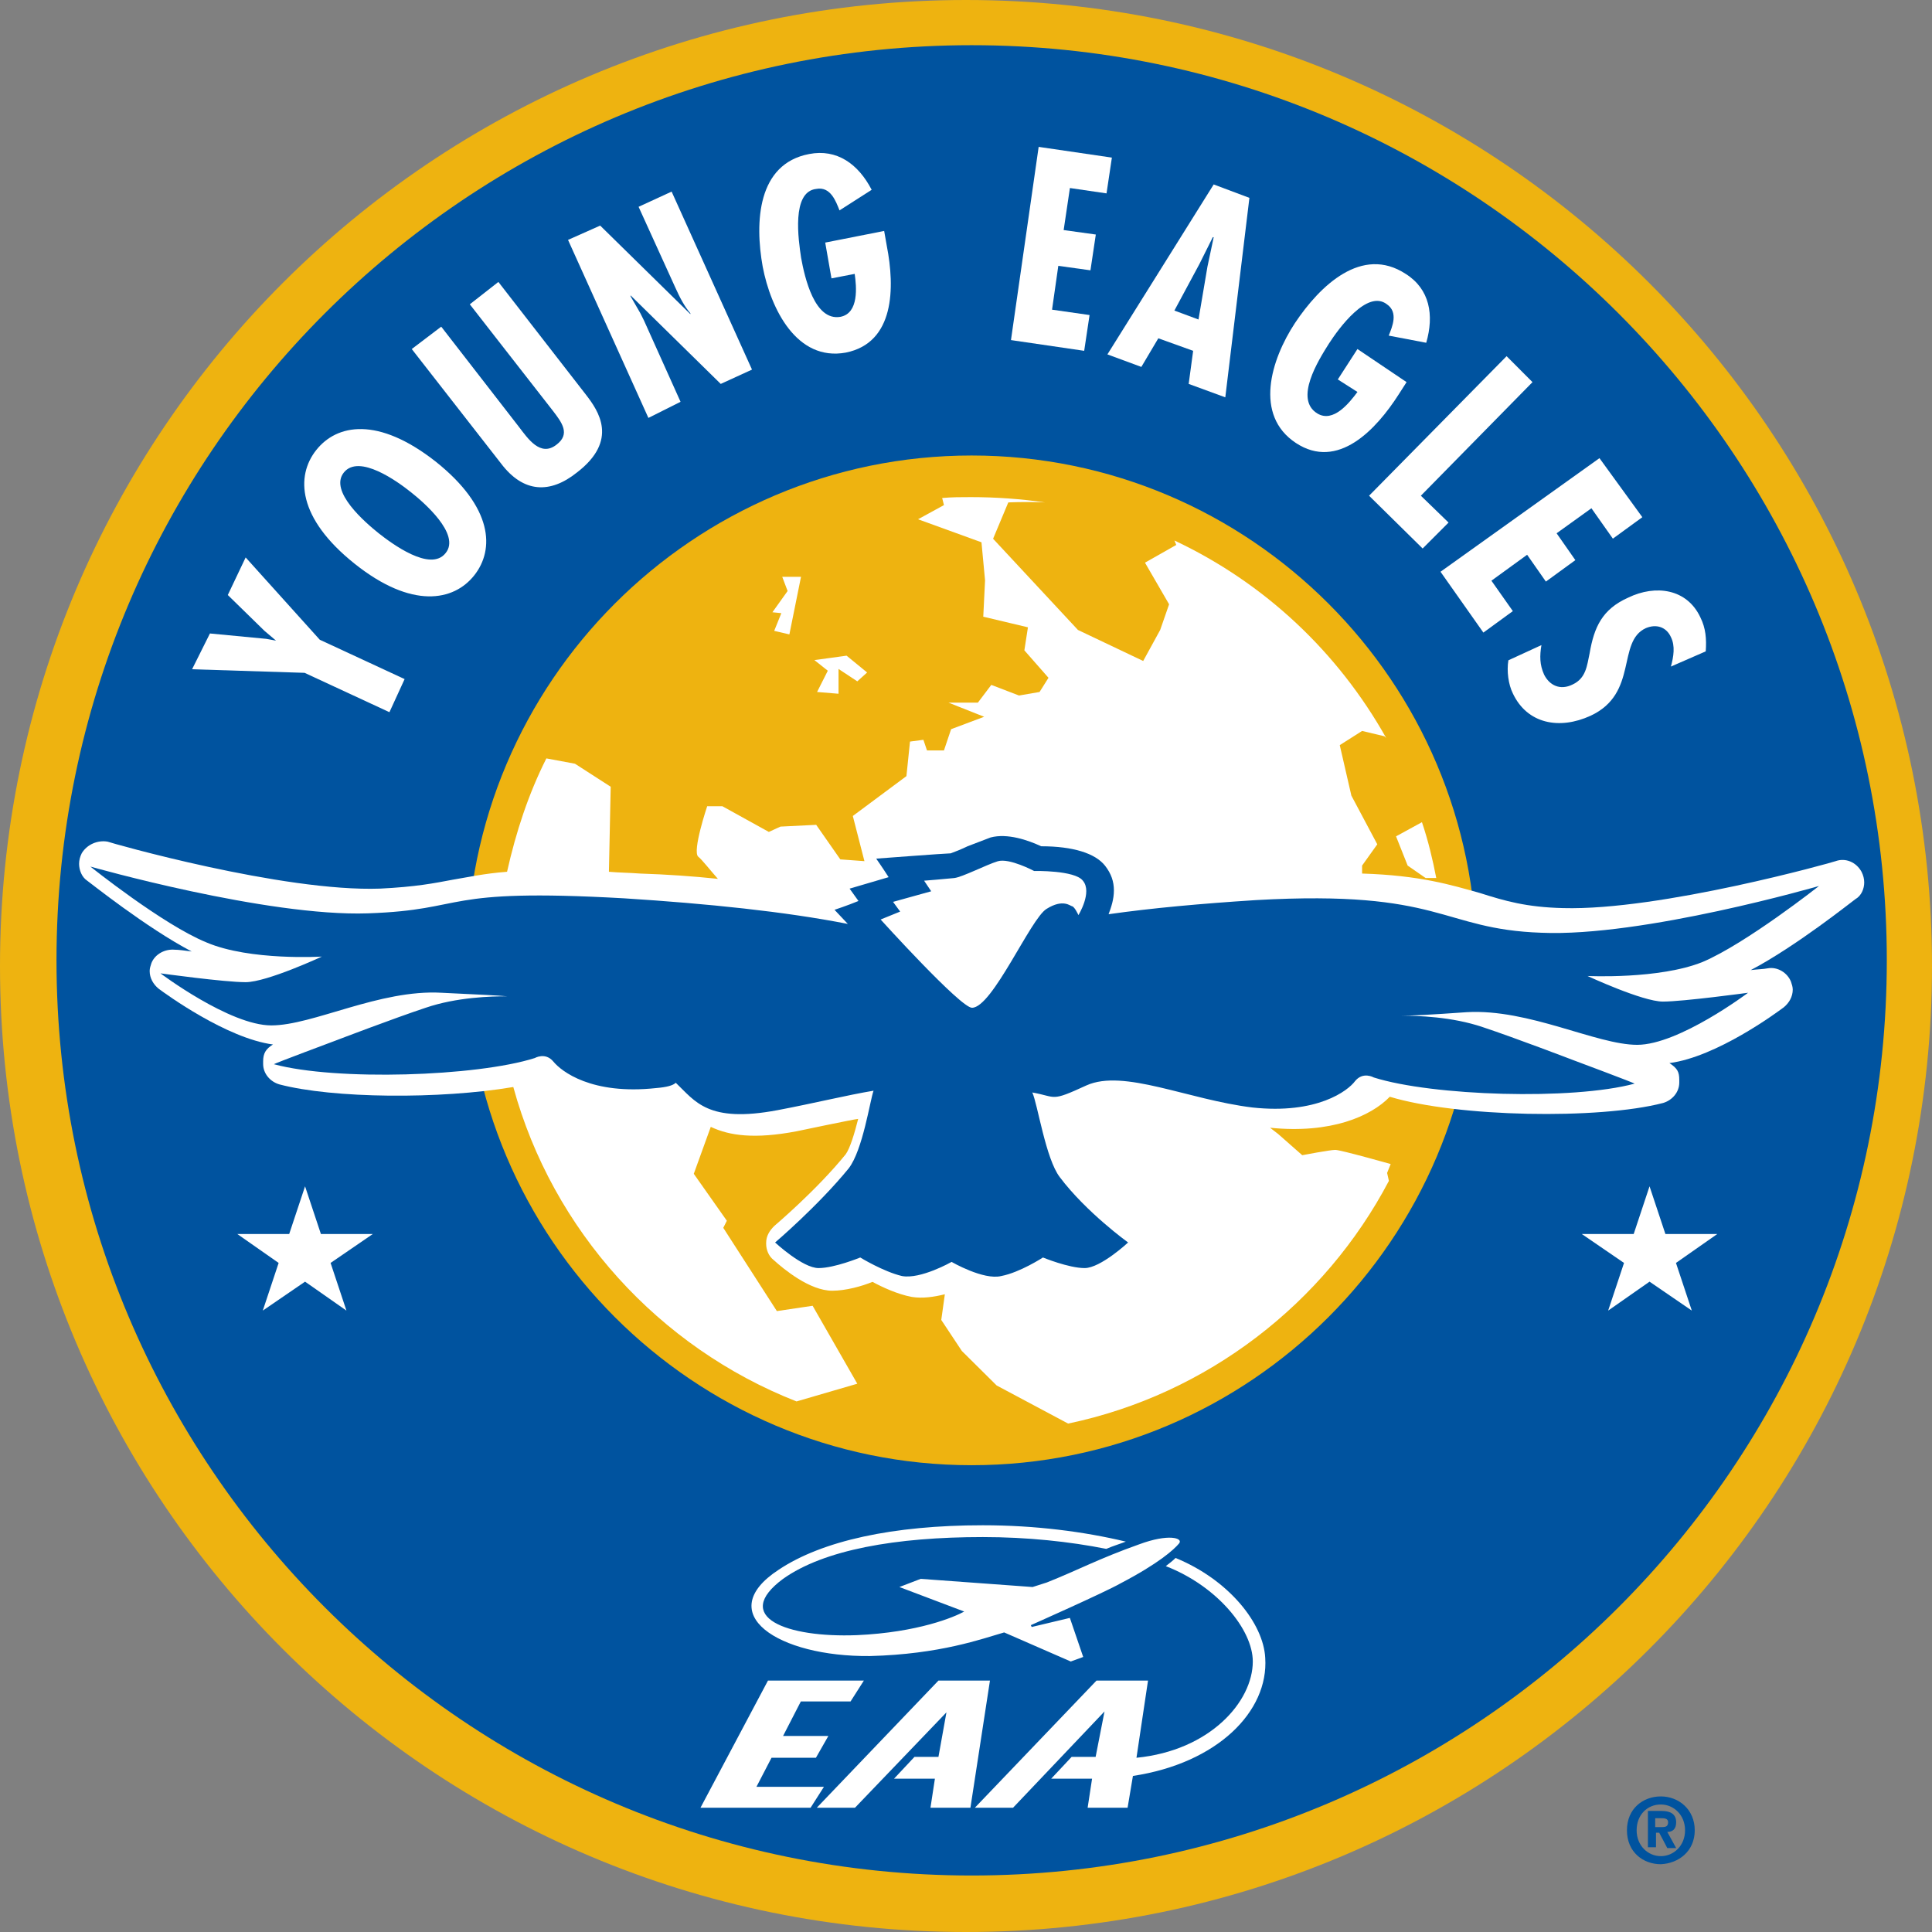
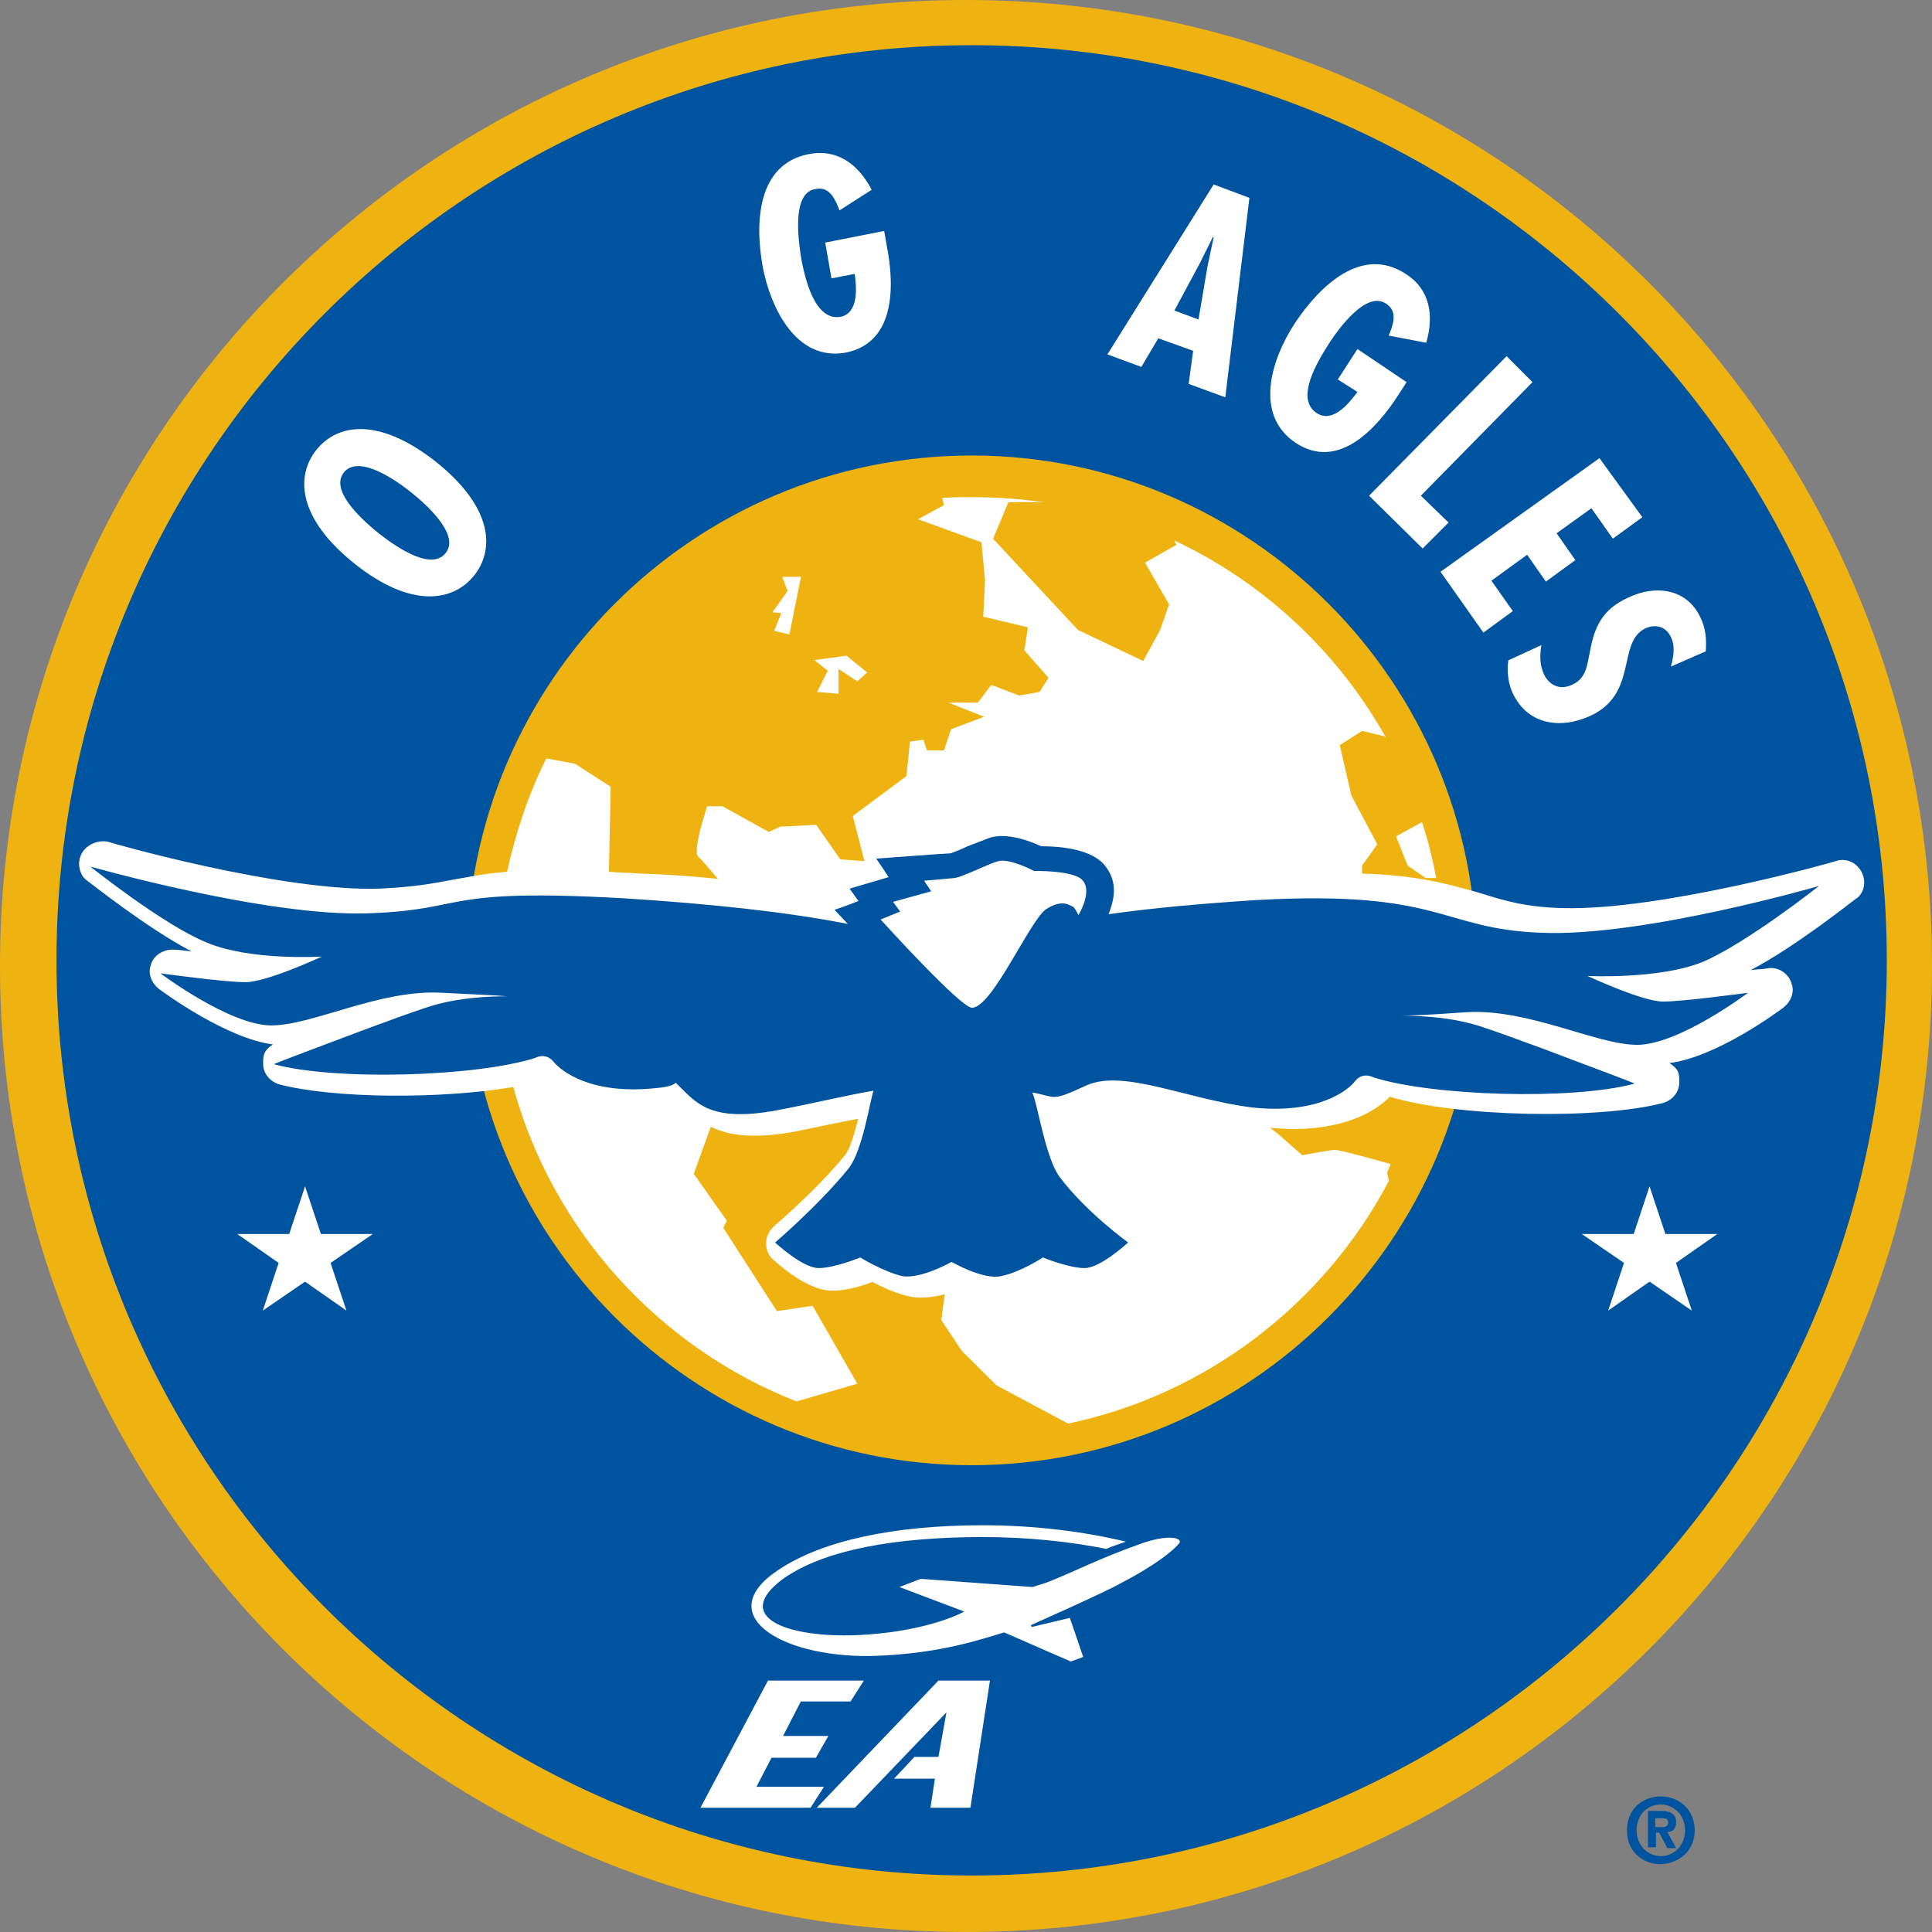
<svg xmlns="http://www.w3.org/2000/svg" width="175px" height="175px" viewBox="0 0 175 175" version="1.1">
  <rect x="0" y="0" width="175" height="175" fill="#808080" stroke="none" />
  <title>eaa-young-eagles</title>
  <g id="Aviate---Desktop---Internal" stroke="none" stroke-width="1" fill="none" fill-rule="evenodd">
    <g id="https://unitedaviate.com/aviate-program-career-paths/youth-programming-page" transform="translate(-149, -932)" fill-rule="nonzero">
      <g id="eaa-young-eagles" transform="translate(149, 932)">
        <path d="M175,87.5 C175,135.843 135.843,175 87.5,175 C39.157,175 0,135.843 0,87.5 C0,39.157 39.157,0 87.5,0 C135.843,0 175,39.157 175,87.5 Z" id="Path" fill="#EEB310" />
        <path d="M149.927,165.497 L149.927,164.693 L150.439,164.693 C150.731,164.693 151.096,164.693 151.096,165.058 C151.096,165.424 150.877,165.497 150.585,165.497 L149.927,165.497 Z M149.927,166.009 L150.292,166.009 L151.023,167.398 L151.827,167.398 L151.023,165.936 C151.462,165.936 151.827,165.716 151.827,165.058 C151.827,164.327 151.316,164.035 150.512,164.035 L149.269,164.035 L149.269,167.325 L150,167.325 L150,166.009 L149.927,166.009 Z M153.509,165.789 C153.509,163.889 152.047,162.719 150.439,162.719 C148.83,162.719 147.368,163.816 147.368,165.789 C147.368,167.763 148.83,168.86 150.439,168.86 C152.047,168.787 153.509,167.69 153.509,165.789 Z M152.632,165.789 C152.632,167.178 151.608,168.129 150.439,168.129 L150.439,168.129 C149.269,168.129 148.246,167.178 148.246,165.789 C148.246,164.401 149.196,163.45 150.439,163.45 C151.608,163.45 152.632,164.401 152.632,165.789 Z" id="Shape" fill="#00539F" />
        <path d="M5.117,86.988 C5.117,132.718 42.282,169.883 88.012,169.883 C133.741,169.883 170.906,132.718 170.906,86.988 C170.906,41.259 133.741,4.094 88.012,4.094 C42.282,4.094 5.117,41.259 5.117,86.988 Z M42.282,86.988 C42.282,61.781 62.804,41.259 88.012,41.259 C113.219,41.259 133.741,61.781 133.741,86.988 C133.741,112.196 113.219,132.718 88.012,132.718 C62.804,132.718 42.282,112.196 42.282,86.988 Z" id="Shape" fill="#00539F" />
        <g id="Group" transform="translate(17.398, 13.304)" fill="#FFFFFF">
-           <polygon id="Path" points="1.618 44.076 6.714 44.562 7.604 44.724 7.604 44.724 6.552 43.833 3.236 40.592 4.853 37.189 11.567 44.643 19.252 48.208 17.877 51.206 10.192 47.641 0 47.317" />
          <path d="M16.906,35.001 C15.693,34.029 12.376,31.193 13.751,29.492 C15.126,27.79 18.605,30.302 19.818,31.274 C20.95,32.166 24.348,35.082 22.973,36.784 C21.597,38.566 18.038,35.893 16.906,35.001 Z M11.244,27.466 C9.383,29.816 9.545,33.624 14.722,37.756 C19.899,41.888 23.701,41.159 25.561,38.809 C27.421,36.46 27.26,32.652 22.083,28.52 C16.825,24.387 13.104,25.117 11.244,27.466 Z" id="Shape" />
-           <path d="M22.568,16.285 L29.605,25.36 C30.414,26.413 31.547,28.114 33.003,26.98 C34.297,26.008 33.488,24.955 32.679,23.901 L25.157,14.26 L27.745,12.234 L35.672,22.443 C36.805,23.901 38.665,26.575 34.863,29.492 C32.437,31.436 30.01,31.355 27.988,28.682 L19.899,18.311 L22.568,16.285 Z" id="Path" />
-           <path d="M36.966,7.13 L45.136,15.151 L45.136,15.07 C44.57,14.422 44.165,13.612 43.761,12.72 L40.445,5.428 L43.437,4.051 L50.718,20.174 L47.886,21.471 L39.717,13.45 L39.717,13.531 L40.606,15.07 L40.93,15.718 L44.246,23.091 L41.334,24.55 L34.054,8.426 L36.966,7.13 Z" id="Path" />
          <path d="M62.689,7.616 L62.932,8.993 C63.66,12.72 63.66,17.744 59.211,18.635 C54.762,19.445 52.416,14.665 51.688,10.857 C50.96,6.806 51.203,1.539 55.894,0.648 C58.402,0.162 60.343,1.539 61.557,3.889 L58.645,5.753 C58.321,4.942 57.836,3.565 56.542,3.808 C54.277,4.051 54.924,8.426 55.166,10.047 C55.49,11.829 56.38,15.799 58.726,15.394 C60.424,15.07 60.182,12.639 60.02,11.505 L57.917,11.91 L57.35,8.669 L62.689,7.616 Z" id="Path" />
-           <polygon id="Path" points="83.316 0.972 82.831 4.213 79.514 3.727 78.948 7.535 81.86 7.94 81.375 11.181 78.463 10.776 77.896 14.746 81.294 15.232 80.808 18.473 74.175 17.501 76.683 0" />
          <path d="M91.162,15.637 L88.978,14.827 L91.243,10.614 L92.456,8.183 L92.537,8.183 L91.971,10.857 L91.162,15.637 Z M92.537,3.403 L82.911,18.797 L85.985,19.931 L87.522,17.339 L90.677,18.473 L90.272,21.471 L93.589,22.686 L95.773,4.618 L92.537,3.403 Z" id="Shape" />
          <path d="M110.009,21.309 L109.281,22.443 C107.259,25.603 103.781,29.33 99.979,26.818 C96.177,24.306 97.714,19.283 99.898,15.961 C102.163,12.558 105.965,8.912 109.928,11.505 C112.112,12.882 112.517,15.232 111.789,17.744 L108.392,17.096 C108.715,16.285 109.281,14.989 108.23,14.26 C106.45,12.882 103.862,16.447 102.972,17.825 C102.001,19.364 99.817,22.848 101.92,24.144 C103.376,25.036 104.832,23.172 105.56,22.2 L103.781,21.066 L105.56,18.311 L110.009,21.309 Z" id="Path" />
          <polygon id="Path" points="121.415 21.309 111.304 31.598 113.811 34.029 111.465 36.379 106.612 31.598 119.069 18.959" />
          <polygon id="Path" points="131.364 33.543 128.695 35.487 126.753 32.733 123.599 35.001 125.297 37.432 122.628 39.376 120.929 36.946 117.694 39.295 119.635 42.05 116.966 43.995 113.083 38.485 127.481 28.195" />
          <path d="M133.952,47.073 C134.195,46.182 134.357,45.21 133.952,44.4 C133.548,43.509 132.658,43.184 131.688,43.59 C129.018,44.805 131.04,49.504 126.672,51.53 C123.841,52.826 120.929,52.259 119.635,49.504 C119.231,48.694 119.069,47.479 119.231,46.506 L122.224,45.129 C122.062,46.101 122.062,46.911 122.466,47.803 C122.952,48.775 123.922,49.261 125.055,48.694 C126.268,48.127 126.349,46.992 126.592,45.858 C126.996,43.509 127.724,41.888 130.07,40.835 C132.577,39.62 135.409,40.025 136.622,42.617 C137.107,43.59 137.188,44.562 137.107,45.696 L133.952,47.073 Z" id="Path" />
        </g>
        <polygon id="Path" fill="#FFFFFF" points="27.632 107.456 29.067 111.774 33.772 111.774 29.944 114.396 31.38 118.713 27.632 116.092 23.804 118.713 25.239 114.396 21.491 111.774 26.196 111.774" />
        <polygon id="Path" fill="#FFFFFF" points="149.415 107.456 150.851 111.774 155.556 111.774 151.808 114.396 153.243 118.713 149.415 116.092 145.667 118.713 147.103 114.396 143.275 111.774 147.98 111.774" />
        <g id="Group" transform="translate(7.164, 45.029)" fill="#FFFFFF">
          <path d="M63.61,10.51 L62.963,12.114 L64.338,12.435 L65.391,7.22 C65.391,7.22 64.177,7.22 63.691,7.22 L64.177,8.504 L62.801,10.43 L63.61,10.51 Z" id="Path" />
          <polygon id="Path" points="66.847 17.65 68.79 17.811 68.79 15.564 70.489 16.687 71.379 15.885 69.518 14.361 66.604 14.762 67.818 15.725" />
          <path d="M121.96,34.498 L122.931,34.498 C122.607,32.813 122.203,31.128 121.636,29.444 L119.289,30.727 L120.341,33.375 L121.96,34.498 Z" id="Path" />
          <path d="M161.696,34.899 C161.696,34.578 161.615,34.257 161.453,33.936 C160.968,33.054 159.996,32.653 159.106,32.974 C158.944,33.054 143.244,37.466 134.423,37.226 C131.105,37.145 129.162,36.584 126.896,35.862 C124.307,35.14 121.474,34.257 116.214,34.097 L116.214,33.375 L117.59,31.449 L115.243,27.037 L114.191,22.464 L116.214,21.18 L118.237,21.661 L118.399,21.822 C114.029,14.04 107.393,7.782 99.219,3.931 L99.381,4.332 L96.548,5.937 L98.733,9.708 L97.924,12.034 L96.386,14.842 L90.478,12.034 L82.79,3.771 L84.166,0.481 C84.166,0.481 85.623,0.401 87.484,0.481 C85.299,0.16 83.033,0 80.767,0 C79.877,0 79.068,0 78.177,0.08 L78.339,0.722 L75.992,2.006 L81.738,4.092 L82.062,7.541 L81.9,10.831 L85.946,11.793 L85.623,13.879 L87.808,16.366 L86.999,17.65 L85.137,17.971 L82.628,17.008 L81.414,18.613 L78.744,18.613 L81.981,19.896 L78.987,21.02 L78.339,22.945 L76.802,22.945 L76.478,21.982 L75.264,22.143 L74.94,25.272 L70.084,28.882 L71.136,32.974 L68.951,32.813 L66.766,29.684 L63.529,29.845 L62.477,30.326 L58.269,27.999 L56.893,27.999 C56.893,27.999 55.517,32.091 56.084,32.572 C56.407,32.813 57.217,33.856 57.864,34.578 C55.598,34.337 53.251,34.177 50.823,34.097 C49.771,34.017 48.881,34.017 47.991,33.936 L48.153,26.234 L44.916,24.149 L42.326,23.667 C40.707,26.876 39.574,30.326 38.765,33.936 C36.661,34.097 35.285,34.418 33.828,34.658 C32.129,34.979 30.51,35.3 27.273,35.461 C18.452,35.782 2.752,31.289 2.59,31.209 C1.7,31.048 0.728,31.449 0.243,32.252 C0.081,32.572 0,32.893 0,33.214 C0,33.776 0.243,34.418 0.728,34.739 C0.971,34.899 6.07,38.991 10.197,41.157 C9.55,41.077 9.064,40.996 8.659,40.996 C7.769,40.916 6.879,41.397 6.555,42.2 C6.474,42.44 6.393,42.681 6.393,42.922 C6.393,43.564 6.717,44.125 7.203,44.526 C7.85,45.008 13.353,49.019 17.562,49.581 C16.914,49.982 16.671,50.383 16.671,51.105 C16.671,51.185 16.671,51.265 16.671,51.346 C16.671,52.228 17.319,52.95 18.128,53.191 C22.984,54.475 32.695,54.555 39.331,53.432 C42.892,66.428 52.523,77.019 64.986,81.912 L70.489,80.308 L66.443,73.248 L63.205,73.729 L58.35,66.188 L58.673,65.546 L55.679,61.294 L57.217,57.042 C58.916,57.844 61.182,58.165 64.986,57.443 C64.986,57.443 70.327,56.32 70.57,56.32 C70.246,57.603 69.842,58.967 69.437,59.529 C66.766,62.818 63.044,65.947 62.963,66.027 C62.558,66.428 62.234,66.91 62.234,67.552 C62.234,67.552 62.234,67.552 62.234,67.632 C62.234,68.194 62.477,68.755 62.882,69.076 C63.853,69.959 66.2,71.884 68.223,71.884 C69.437,71.884 70.894,71.483 71.865,71.082 C72.755,71.563 74.131,72.205 75.426,72.446 C76.397,72.606 77.449,72.446 78.42,72.205 L78.096,74.531 L79.958,77.339 L83.114,80.468 L89.588,83.918 C102.213,81.271 112.815,73.007 118.642,61.936 L118.48,61.214 L118.804,60.411 C118.804,60.411 114.272,59.128 113.786,59.128 C113.3,59.128 110.792,59.609 110.792,59.609 L108.607,57.684 L107.878,57.122 C113.381,57.684 117.023,56.079 118.723,54.314 C124.792,56.159 137.66,56.4 143.487,54.876 C144.296,54.635 144.944,53.913 144.944,53.03 C144.944,52.95 144.944,52.87 144.944,52.79 C144.944,52.068 144.782,51.747 144.053,51.265 C148.343,50.704 153.765,46.692 154.412,46.211 C154.898,45.81 155.222,45.248 155.222,44.607 C155.222,44.366 155.141,44.125 155.06,43.885 C154.736,43.082 153.846,42.521 152.956,42.681 C152.551,42.761 152.065,42.761 151.418,42.842 C155.545,40.675 160.644,36.584 160.887,36.423 C161.453,36.102 161.696,35.461 161.696,34.899 Z" id="Path" />
        </g>
        <g id="Group" transform="translate(63.45, 138.158)" fill="#FFFFFF">
          <path d="M39.733,1.728 C36.033,3.044 34.263,4.031 31.368,5.183 L30.081,5.594 L19.947,4.854 L18.016,5.594 L23.888,7.815 C23.003,8.309 19.706,9.707 14.156,9.954 L14.156,9.954 C7.802,10.201 2.815,8.309 7.48,4.854 L7.48,4.854 C11.18,2.221 17.695,1.069 25.577,1.069 C29.599,1.069 33.459,1.481 36.757,2.139 C37.32,1.892 37.883,1.728 38.526,1.481 C34.746,0.576 30.322,0 25.577,0 C17.453,0 11.019,1.399 7.078,4.031 L7.078,4.031 C1.046,7.98 6.997,11.929 15.362,11.846 L15.362,11.846 C21.716,11.682 25.497,10.283 27.507,9.707 L33.54,12.34 L34.666,11.929 L33.459,8.391 L30.001,9.214 L29.92,9.049 C29.92,9.049 36.596,6.088 38.044,5.265 C41.502,3.455 42.87,2.221 43.352,1.645 C43.754,1.152 42.387,0.74 39.733,1.728" id="Path" />
          <polygon id="Path" points="21.555 14.068 10.536 25.585 13.995 25.585 22.279 16.947 21.555 20.978 19.384 20.978 17.534 22.952 21.234 22.952 20.832 25.585 24.451 25.585 26.22 14.068" />
-           <path d="M51.154,12.011 C50.993,8.885 47.856,4.936 43.03,2.962 C42.789,3.208 42.467,3.455 42.146,3.702 C46.811,5.512 50.028,9.461 50.028,12.34 C50.028,15.96 46.167,20.402 39.491,21.06 L40.537,14.068 L35.872,14.068 L24.853,25.585 L28.312,25.585 L36.596,16.865 L35.792,20.978 L33.62,20.978 L31.77,22.952 L35.47,22.952 L35.068,25.585 L38.687,25.585 L39.17,22.705 C46.811,21.554 51.476,16.865 51.154,12.011 Z" id="Path" />
          <polygon id="Path" points="13.593 15.96 14.799 14.068 6.113 14.068 0 25.585 9.973 25.585 11.18 23.693 5.067 23.693 6.434 21.06 10.456 21.06 11.582 19.086 7.48 19.086 9.089 15.96" />
        </g>
        <path d="M143.798,88.405 C143.798,88.405 150.305,88.725 154.242,87.126 C158.178,85.448 164.766,80.252 164.766,80.252 C164.766,80.252 148.779,84.888 139.62,84.488 C130.462,84.169 130.703,80.572 113.751,81.531 C108.77,81.851 104.352,82.25 100.415,82.81 C100.656,82.17 100.897,81.451 100.897,80.652 C100.897,79.852 100.656,79.133 100.094,78.414 C99.21,77.295 97.202,76.655 94.31,76.655 C93.105,76.096 91.257,75.456 89.73,75.856 C89.73,75.856 87.642,76.655 87.642,76.655 C87.159,76.895 86.356,77.215 86.115,77.295 C85.713,77.295 79.367,77.774 79.367,77.774 C79.367,77.774 79.929,78.573 80.491,79.453 C80.491,79.453 76.957,80.492 76.957,80.492 C76.957,80.492 77.358,81.051 77.76,81.611 C76.796,82.011 75.591,82.41 75.591,82.41 L76.796,83.689 C71.092,82.57 64.102,81.851 56.551,81.371 C39.599,80.412 42.572,82.41 33.333,82.73 C24.174,83.05 8.187,78.494 8.187,78.494 C8.187,78.494 14.775,83.769 18.711,85.368 C22.648,87.046 29.155,86.647 29.155,86.647 C29.155,86.647 24.174,88.965 22.246,88.965 C20.318,88.965 14.534,88.165 14.534,88.165 C14.534,88.165 20.8,92.881 24.576,92.881 C28.352,92.881 34.377,89.604 40.001,89.924 C43.295,90.084 45.062,90.164 45.946,90.243 C44.5,90.243 41.367,90.323 38.555,91.283 C35.663,92.242 30.441,94.24 30.441,94.24 C30.441,94.24 24.656,96.398 24.817,96.398 C30.441,97.917 43.134,97.517 48.437,95.839 C48.437,95.839 49.401,95.279 50.124,96.158 C50.847,97.038 53.578,99.196 59.443,98.556 C60.407,98.476 60.969,98.317 61.21,98.077 C62.978,99.755 64.102,101.754 70.449,100.555 C73.823,99.915 76.716,99.196 79.126,98.796 C78.804,99.675 78.162,104.152 76.876,105.83 C74.064,109.267 70.208,112.544 70.208,112.544 C70.208,112.544 72.699,114.862 74.145,114.862 C75.591,114.862 77.921,113.903 77.921,113.903 C77.921,113.903 80.009,115.182 81.696,115.582 C83.384,115.901 86.195,114.303 86.195,114.303 C86.195,114.303 89.088,115.981 90.694,115.582 C92.381,115.262 94.47,113.903 94.47,113.903 C94.47,113.903 96.8,114.862 98.246,114.862 C99.692,114.862 102.183,112.544 102.183,112.544 C102.183,112.544 98.407,109.827 95.997,106.629 C94.711,104.951 93.988,99.995 93.506,98.956 C95.756,99.356 95.113,99.835 98.407,98.317 C101.781,96.798 107.565,99.595 113.43,100.315 C119.295,100.954 122.107,98.796 122.749,97.917 C123.472,97.038 124.436,97.597 124.436,97.597 C129.739,99.276 142.432,99.675 148.056,98.157 C148.216,98.157 142.432,95.999 142.432,95.999 C142.432,95.999 137.21,94 134.318,93.041 C131.506,92.082 128.373,92.002 126.927,92.002 C127.811,92.002 129.498,91.922 132.872,91.682 C138.496,91.363 144.601,94.64 148.297,94.64 C152.073,94.64 158.339,89.924 158.339,89.924 C158.339,89.924 152.474,90.723 150.627,90.723 C148.779,90.723 143.798,88.405 143.798,88.405 Z M97.684,82.89 C97.684,82.89 97.362,82.17 97.121,82.09 C96.961,82.09 96.318,81.371 94.792,82.33 C93.346,83.21 89.891,91.283 88.043,91.283 C86.999,91.283 79.768,83.289 79.768,83.289 L81.536,82.57 L80.893,81.691 L84.348,80.732 L83.705,79.772 C83.705,79.772 85.713,79.613 86.436,79.533 C87.159,79.453 89.329,78.334 90.373,78.014 C91.417,77.694 93.667,78.893 93.667,78.893 C93.667,78.893 97.362,78.813 98.085,79.772 C98.969,80.812 97.684,82.89 97.684,82.89 Z" id="Shape" fill="#00539F" />
      </g>
    </g>
  </g>
</svg>